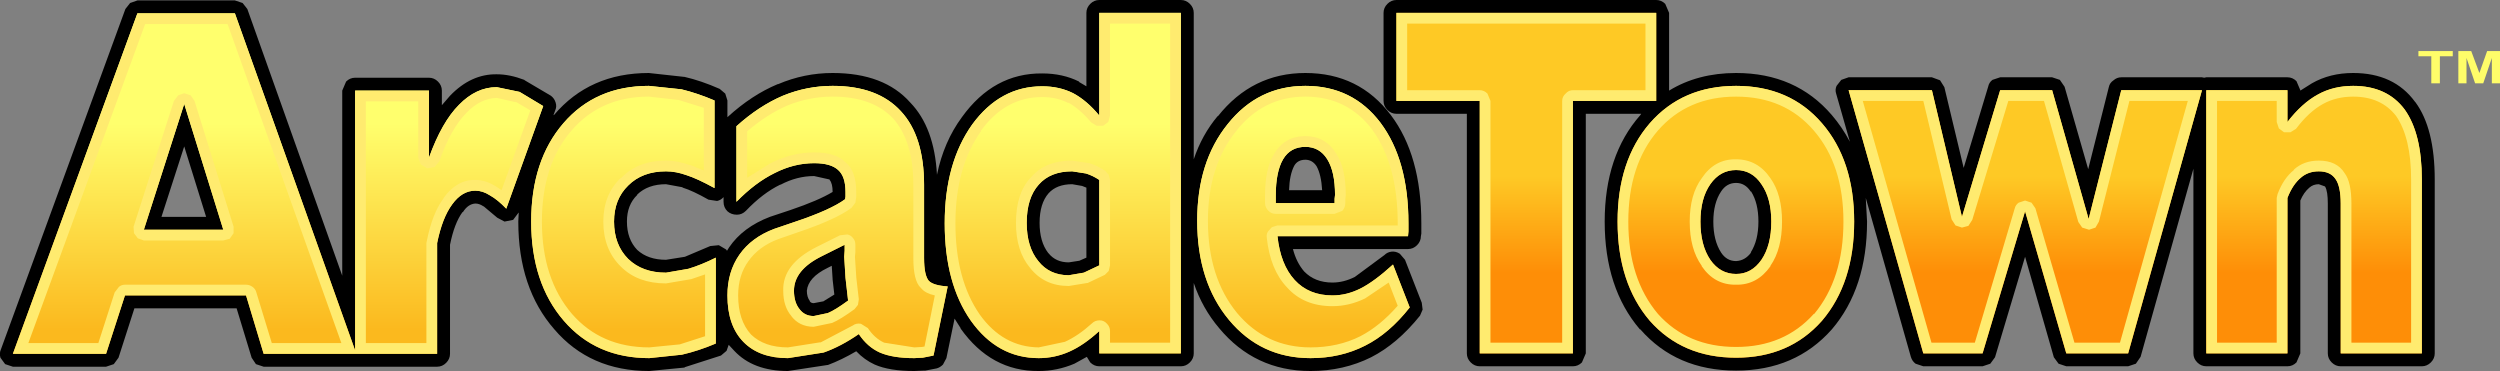
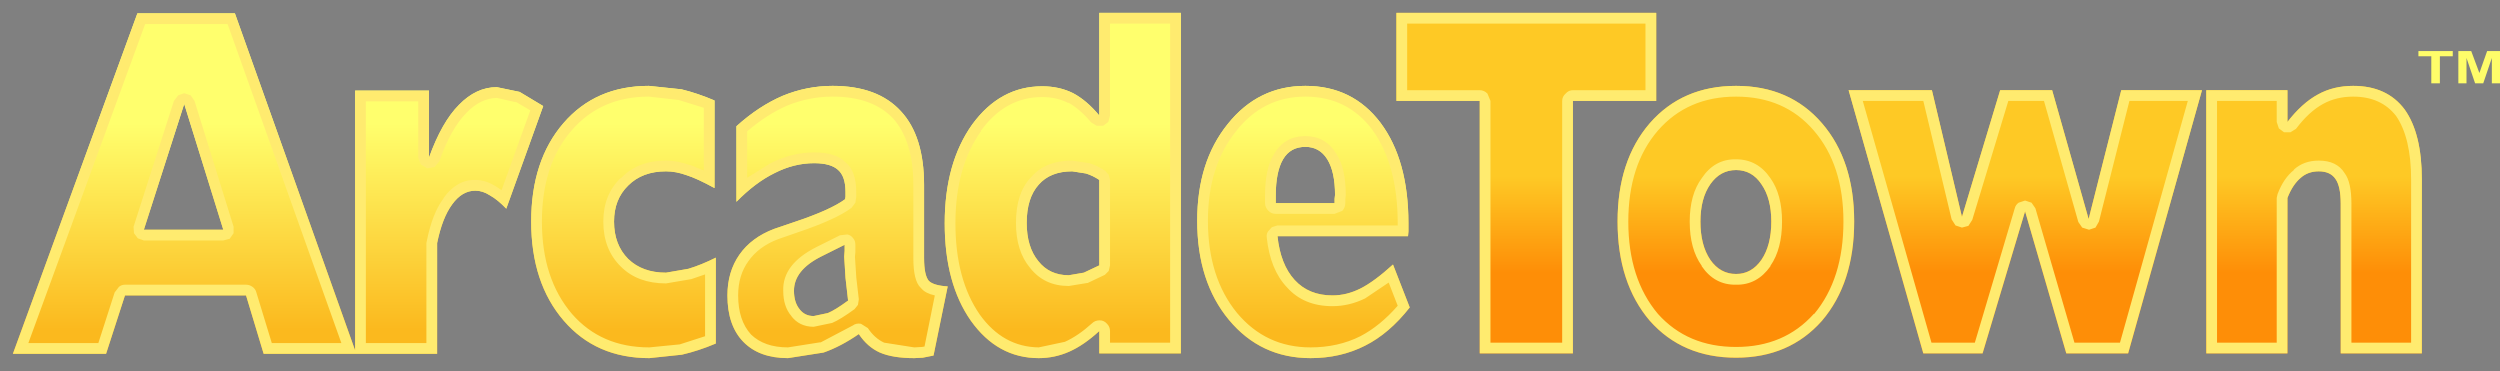
<svg xmlns="http://www.w3.org/2000/svg" height="43.2px" width="291.1px">
  <rect width="100%" height="100%" fill="#808080" stroke="none" />
  <g transform="matrix(1.0, 0.0, 0.0, 1.0, 147.1, 14.25)">
-     <path d="M66.75 -4.25 L67.3 -4.95 68.15 -5.25 77.85 -5.25 78.8 -4.9 79.3 -4.1 81.55 5.3 84.4 -4.15 Q84.5 -4.65 84.9 -4.95 L85.8 -5.25 91.85 -5.25 92.75 -4.95 93.3 -4.15 96.05 5.45 98.45 -4.1 Q98.55 -4.6 99.0 -4.9 99.4 -5.25 99.9 -5.25 L109.3 -5.25 109.55 -5.2 109.8 -5.25 119.25 -5.25 Q119.85 -5.25 120.3 -4.8 L120.75 -3.75 120.75 -3.7 122.1 -4.55 Q124.2 -5.75 126.9 -5.75 131.65 -5.75 134.1 -2.4 L134.15 -2.35 Q136.4 0.7 136.4 6.65 L136.4 26.9 Q136.4 27.5 135.95 27.95 135.5 28.4 134.9 28.4 L125.45 28.4 Q124.85 28.4 124.4 27.95 123.95 27.5 123.95 26.9 L123.95 9.45 Q123.95 8.05 123.65 7.5 L123.6 7.45 122.9 7.2 Q122.25 7.2 121.8 7.6 121.15 8.15 120.75 9.1 L120.75 26.9 120.3 27.95 Q119.85 28.4 119.25 28.4 L109.8 28.4 Q109.2 28.4 108.75 27.95 108.3 27.5 108.3 26.9 L108.3 5.4 102.15 27.3 101.6 28.1 100.7 28.4 93.5 28.4 92.6 28.1 92.05 27.35 88.7 15.65 85.2 27.35 84.65 28.1 83.75 28.4 76.85 28.4 75.95 28.1 Q75.55 27.8 75.4 27.3 L70.15 8.8 70.3 11.55 Q70.3 19.3 66.2 24.1 61.95 28.9 55.05 28.9 48.1 28.9 43.9 24.1 L43.85 24.1 Q39.75 19.3 39.75 11.55 39.75 3.85 43.9 -0.85 L44.0 -1.0 37.55 -1.0 37.55 26.9 37.1 27.95 Q36.65 28.4 36.05 28.4 L25.2 28.4 Q24.6 28.4 24.15 27.95 23.7 27.5 23.7 26.9 L23.7 -1.0 15.5 -1.0 Q14.9 -1.0 14.45 -1.45 14.0 -1.9 14.0 -2.5 L14.0 -12.75 Q14.0 -13.35 14.45 -13.8 14.9 -14.25 15.5 -14.25 L45.75 -14.25 Q46.35 -14.25 46.8 -13.8 L47.25 -12.75 47.25 -3.7 Q50.6 -5.75 55.05 -5.75 62.0 -5.75 66.2 -0.85 67.4 0.55 68.3 2.25 L66.7 -3.35 Q66.55 -3.8 66.75 -4.25 M56.75 8.05 Q56.1 7.05 55.05 7.05 53.95 7.05 53.3 8.05 52.4 9.4 52.4 11.55 52.4 13.75 53.3 15.15 53.95 16.15 55.05 16.15 56.1 16.1 56.8 15.15 L56.75 15.15 Q57.65 13.75 57.65 11.55 57.65 9.4 56.8 8.05 L56.75 8.05 M-105.75 -5.2 L-97.15 -5.2 Q-96.55 -5.2 -96.1 -4.75 -95.65 -4.3 -95.65 -3.7 L-95.65 -2.0 -94.7 -3.1 Q-92.25 -5.65 -89.25 -5.6 -87.75 -5.6 -86.05 -4.95 L-86.0 -4.9 -82.95 -3.1 Q-82.55 -2.8 -82.4 -2.3 -82.25 -1.85 -82.45 -1.4 L-82.65 -0.85 -82.6 -0.85 Q-78.45 -5.75 -71.55 -5.75 L-67.45 -5.3 -67.4 -5.3 Q-65.45 -4.85 -63.3 -3.9 L-62.65 -3.35 -62.4 -2.55 -62.4 -0.6 -62.35 -0.65 Q-59.55 -3.2 -56.55 -4.45 L-56.5 -4.45 Q-53.45 -5.75 -50.15 -5.75 -44.15 -5.75 -41.1 -2.3 -38.3 0.6 -38.0 6.1 -37.2 2.25 -35.1 -0.6 -31.4 -5.75 -25.75 -5.7 -23.35 -5.7 -21.45 -4.75 L-21.45 -4.7 -20.6 -4.2 -20.6 -12.75 Q-20.6 -13.35 -20.15 -13.8 -19.7 -14.25 -19.1 -14.25 L-9.6 -14.25 Q-9.0 -14.25 -8.55 -13.8 -8.1 -13.35 -8.1 -12.75 L-8.1 4.3 Q-7.15 1.45 -5.3 -0.75 L-5.3 -0.7 Q-1.3 -5.75 4.9 -5.75 11.15 -5.75 14.85 -0.85 18.4 3.85 18.4 11.75 L18.4 12.7 18.4 12.95 18.35 13.25 Q18.35 13.85 17.9 14.3 17.45 14.75 16.85 14.75 L3.45 14.75 Q3.85 16.3 4.75 17.35 6.0 18.65 8.05 18.65 9.35 18.65 10.65 18.0 L14.1 15.45 Q14.45 15.1 14.95 15.05 15.45 15.0 15.9 15.3 L16.5 16.0 18.45 21.0 18.55 21.8 18.25 22.5 Q15.6 25.8 12.55 27.35 9.35 28.95 5.5 28.95 -1.0 28.95 -5.15 23.95 -7.1 21.65 -8.1 18.7 L-8.1 26.9 Q-8.1 27.5 -8.55 27.95 -9.0 28.4 -9.6 28.4 L-19.1 28.4 Q-19.7 28.4 -20.15 27.95 L-20.55 27.3 -22.0 28.1 Q-24.0 28.95 -26.15 28.95 -31.7 29.0 -35.25 24.0 L-35.25 23.95 -35.95 22.85 -36.9 27.45 -37.3 28.2 Q-37.65 28.55 -38.05 28.65 L-39.35 28.9 -39.5 28.9 -40.65 28.95 Q-43.55 28.95 -45.25 28.2 -46.45 27.65 -47.4 26.65 -49.1 27.65 -50.7 28.25 L-50.75 28.25 -55.35 28.95 Q-59.4 28.95 -61.6 26.6 L-62.25 25.9 -62.5 26.6 -63.15 27.15 -67.35 28.5 -67.4 28.55 -71.5 28.95 Q-78.4 28.95 -82.55 24.1 -86.75 19.3 -86.75 11.55 L-86.7 10.5 -86.75 10.55 -87.35 11.35 -88.35 11.55 -89.2 11.1 -90.75 9.8 -90.85 9.75 Q-91.3 9.45 -91.75 9.45 -92.6 9.5 -93.2 10.45 L-93.25 10.45 Q-94.2 11.75 -94.7 14.25 L-94.7 26.95 Q-94.7 27.55 -95.15 28.0 -95.6 28.45 -96.2 28.45 L-116.4 28.45 -117.3 28.15 -117.8 27.4 -119.55 21.65 -131.45 21.65 -133.3 27.4 -133.85 28.15 -134.75 28.45 -145.6 28.45 -146.5 28.15 -147.05 27.4 Q-147.2 26.9 -147.0 26.45 L-132.5 -13.2 -131.95 -13.9 -131.1 -14.2 -119.75 -14.2 -118.85 -13.9 -118.3 -13.2 -107.25 17.85 -107.25 -3.7 -106.8 -4.75 Q-106.35 -5.2 -105.75 -5.2 M-125.65 2.8 L-128.3 11.0 -123.1 11.0 -125.65 2.8 M4.9 4.35 Q4.0 4.35 3.6 5.05 3.05 6.1 3.0 7.9 L6.85 7.9 Q6.75 6.1 6.2 5.1 5.7 4.35 4.9 4.35 M-21.1 7.4 L-22.25 7.2 Q-24.05 7.2 -25.0 8.25 -26.05 9.45 -26.05 11.7 -26.05 13.9 -25.05 15.2 L-25.0 15.25 Q-24.15 16.3 -22.65 16.3 L-21.35 16.1 -21.4 16.1 -20.6 15.75 -20.6 7.6 -21.1 7.4 M-56.2 7.25 L-56.25 7.25 Q-58.3 8.25 -60.25 10.3 -60.7 10.75 -61.3 10.75 -61.95 10.75 -62.4 10.35 -62.85 9.9 -62.85 9.25 L-62.85 8.7 Q-63.15 9.05 -63.6 9.15 L-64.6 9.0 Q-66.45 7.95 -67.6 7.6 L-67.65 7.55 -69.55 7.2 Q-71.65 7.2 -72.9 8.4 L-72.9 8.45 Q-74.1 9.6 -74.1 11.55 -74.1 13.6 -72.9 14.85 -71.65 16.0 -69.55 16.0 L-67.35 15.65 -64.4 14.4 -63.4 14.3 -62.55 14.8 -62.45 14.95 -62.2 14.55 Q-60.6 12.2 -57.45 11.0 L-55.05 10.2 Q-51.8 9.1 -50.15 8.1 -50.15 7.1 -50.5 6.7 L-50.5 6.65 -52.3 6.25 Q-54.3 6.25 -56.2 7.25 M-50.75 16.95 Q-53.0 18.05 -53.15 19.6 -53.15 20.35 -52.8 20.8 L-52.8 20.85 Q-52.65 21.05 -52.35 21.05 L-51.3 20.85 -51.25 20.85 -49.95 20.05 -50.15 18.3 -50.15 18.25 -50.25 16.7 -50.75 16.95" fill="#000000" fill-rule="evenodd" stroke="none" />
    <path d="M77.85 -3.75 L81.35 11.0 85.8 -3.75 91.85 -3.75 96.1 11.25 99.9 -3.75 109.3 -3.75 100.7 26.9 93.5 26.9 88.7 10.35 83.75 26.9 76.85 26.9 68.15 -3.75 77.85 -3.75 M119.25 -3.75 L119.25 -0.05 Q120.95 -2.25 122.8 -3.25 124.6 -4.25 126.9 -4.25 130.85 -4.25 132.9 -1.5 134.9 1.3 134.9 6.65 L134.9 26.9 125.45 26.9 125.45 9.45 Q125.45 7.45 124.85 6.6 124.25 5.7 122.9 5.7 121.65 5.7 120.8 6.45 119.85 7.25 119.25 8.8 L119.25 26.9 109.8 26.9 109.8 -3.75 119.25 -3.75 M65.05 23.1 Q61.25 27.4 55.05 27.4 48.8 27.4 45.0 23.1 41.25 18.7 41.25 11.55 41.25 4.45 45.0 0.1 48.8 -4.25 55.05 -4.25 61.3 -4.25 65.05 0.1 68.8 4.45 68.8 11.55 68.8 18.7 65.05 23.1 M58.0 7.2 Q56.9 5.55 55.05 5.55 53.2 5.55 52.05 7.2 50.9 8.85 50.9 11.55 50.9 14.3 52.05 16.0 53.2 17.65 55.05 17.65 56.85 17.65 58.0 16.0 59.15 14.3 59.15 11.55 59.15 8.85 58.0 7.2 M15.5 -2.5 L15.5 -12.75 45.75 -12.75 45.75 -2.5 36.05 -2.5 36.05 26.9 25.2 26.9 25.2 -2.5 15.5 -2.5" fill="url(#gradient0)" fill-rule="evenodd" stroke="none" />
    <path d="M-86.6 -3.55 L-83.85 -1.9 -88.15 10.05 Q-89.15 9.0 -90.05 8.5 -90.9 7.95 -91.75 7.95 -93.3 7.95 -94.45 9.55 -95.6 11.1 -96.2 14.05 L-96.2 26.95 -116.4 26.95 -118.45 20.15 -132.55 20.15 -134.75 26.95 -145.6 26.95 -131.1 -12.7 -119.75 -12.7 -105.75 26.55 -105.75 -3.7 -97.15 -3.7 -97.15 4.1 Q-95.65 -0.05 -93.65 -2.05 -91.65 -4.1 -89.25 -4.1 L-86.6 -3.55 M-67.75 -3.85 Q-65.9 -3.4 -63.9 -2.55 L-63.9 7.65 Q-65.9 6.55 -67.15 6.15 -68.4 5.7 -69.55 5.7 -72.3 5.7 -73.95 7.35 -75.6 8.95 -75.6 11.55 -75.6 14.25 -73.95 15.9 -72.3 17.5 -69.55 17.5 L-66.95 17.05 Q-65.45 16.6 -63.75 15.75 L-63.75 25.75 Q-65.75 26.6 -67.7 27.05 L-71.5 27.45 Q-77.7 27.45 -81.45 23.1 -85.25 18.7 -85.25 11.55 -85.25 4.45 -81.5 0.1 -77.75 -4.25 -71.55 -4.25 L-67.75 -3.85 M-50.15 -4.25 Q-44.9 -4.25 -42.2 -1.3 -39.5 1.6 -39.5 7.3 L-39.5 15.8 Q-39.5 17.8 -38.95 18.45 -38.4 19.0 -36.75 19.1 L-38.4 27.15 -39.65 27.4 -40.65 27.45 Q-43.15 27.45 -44.65 26.8 -46.1 26.15 -47.1 24.65 -49.2 26.1 -51.2 26.8 L-55.35 27.45 Q-58.7 27.45 -60.55 25.55 -62.4 23.65 -62.4 20.15 -62.4 17.4 -61.0 15.4 -59.6 13.4 -56.95 12.4 L-54.6 11.6 Q-50.4 10.2 -48.7 8.95 L-48.65 8.65 -48.65 8.1 Q-48.65 6.3 -49.5 5.55 -50.35 4.75 -52.3 4.75 -54.65 4.75 -56.9 5.9 -59.15 7.0 -61.35 9.25 L-61.35 0.45 Q-58.75 -1.9 -55.95 -3.1 -53.15 -4.25 -50.15 -4.25 M-22.15 -3.4 Q-20.55 -2.55 -19.1 -0.8 L-19.1 -12.75 -9.6 -12.75 -9.6 26.9 -19.1 26.9 -19.1 24.3 Q-20.9 25.95 -22.6 26.7 -24.3 27.45 -26.15 27.45 -30.95 27.45 -34.05 23.1 -37.1 18.75 -37.1 11.75 -37.1 4.75 -33.9 0.25 -30.65 -4.2 -25.75 -4.2 -23.75 -4.2 -22.15 -3.4 M-121.1 12.5 L-125.65 -2.15 -130.35 12.5 -121.1 12.5 M16.9 12.7 L16.85 13.25 1.65 13.25 Q2.0 16.55 3.65 18.35 5.3 20.15 8.05 20.15 9.7 20.15 11.3 19.35 12.9 18.55 15.1 16.55 L17.05 21.55 Q14.65 24.6 11.85 26.0 9.0 27.45 5.5 27.45 -0.3 27.45 -4.0 23.0 -7.7 18.55 -7.7 11.45 -7.7 4.6 -4.15 0.2 -0.6 -4.25 4.9 -4.25 10.4 -4.25 13.65 0.05 16.9 4.4 16.9 11.75 L16.9 12.7 M8.3 8.9 L8.35 8.45 Q8.35 5.75 7.45 4.3 6.55 2.85 4.9 2.85 3.15 2.85 2.3 4.3 1.45 5.75 1.45 8.55 L1.45 9.4 8.3 9.4 8.3 8.9 M-19.1 16.65 L-19.1 6.7 Q-19.85 6.2 -20.65 5.95 L-22.25 5.7 Q-24.8 5.7 -26.15 7.25 -27.55 8.8 -27.55 11.7 -27.55 14.5 -26.2 16.15 -24.9 17.8 -22.65 17.8 L-20.9 17.5 -19.1 16.65 M-48.75 14.95 L-48.75 14.25 -51.45 15.6 Q-54.65 17.2 -54.65 19.6 -54.65 20.95 -54.0 21.75 -53.4 22.55 -52.35 22.55 L-50.7 22.2 Q-49.85 21.85 -48.35 20.75 L-48.65 18.1 -48.8 15.65 -48.75 14.95" fill="url(#gradient1)" fill-rule="evenodd" stroke="none" />
    <path d="M90.9 -2.5 L86.75 -2.5 82.55 11.35 82.1 12.05 81.35 12.25 80.6 12.0 80.15 11.3 76.85 -2.5 69.8 -2.5 77.8 25.65 82.85 25.65 87.5 10.0 Q87.6 9.6 87.95 9.35 L88.7 9.1 89.45 9.35 89.9 10.0 94.45 25.65 99.75 25.65 107.65 -2.5 100.85 -2.5 97.3 11.55 96.9 12.25 96.15 12.5 95.35 12.25 94.9 11.6 90.9 -2.5 M91.85 -3.75 L96.1 11.25 99.9 -3.75 109.3 -3.75 100.7 26.9 93.5 26.9 88.7 10.35 83.75 26.9 76.85 26.9 68.15 -3.75 77.85 -3.75 81.35 11.0 85.8 -3.75 91.85 -3.75 M126.9 -3.0 Q124.95 -3.0 123.4 -2.15 121.75 -1.25 120.25 0.75 L119.6 1.15 118.85 1.15 118.25 0.7 118.0 -0.05 118.0 -2.5 111.05 -2.5 111.05 25.65 118.0 25.65 118.0 8.8 118.1 8.35 Q118.8 6.5 120.0 5.55 L120.0 5.5 Q121.15 4.45 122.9 4.45 125.0 4.45 125.9 5.9 126.7 6.95 126.7 9.45 L126.7 25.65 133.65 25.65 133.65 6.65 Q133.65 1.8 131.9 -0.75 130.15 -3.0 126.9 -3.0 M126.9 -4.25 Q130.85 -4.25 132.9 -1.5 134.9 1.3 134.9 6.65 L134.9 26.9 125.45 26.9 125.45 9.45 Q125.45 7.45 124.85 6.6 124.25 5.7 122.9 5.7 121.65 5.7 120.8 6.45 119.85 7.25 119.25 8.8 L119.25 26.9 109.8 26.9 109.8 -3.75 119.25 -3.75 119.25 -0.05 Q120.95 -2.25 122.8 -3.25 124.6 -4.25 126.9 -4.25 M64.1 22.3 L64.15 22.3 Q67.55 18.2 67.55 11.55 67.55 4.95 64.1 0.95 60.7 -3.0 55.05 -3.0 49.4 -3.0 45.95 0.95 42.5 4.95 42.5 11.55 42.5 18.2 45.95 22.3 49.4 26.15 55.05 26.15 60.65 26.15 64.1 22.3 M59.05 6.5 Q60.4 8.4 60.4 11.55 60.4 14.75 59.05 16.7 L59.05 16.75 Q57.5 18.95 55.05 18.9 52.55 18.95 51.05 16.75 L51.05 16.7 Q49.65 14.75 49.65 11.55 49.65 8.4 51.05 6.5 52.55 4.25 55.05 4.3 57.55 4.3 59.05 6.5 M59.15 11.55 Q59.15 8.85 58.0 7.2 56.9 5.55 55.05 5.55 53.2 5.55 52.05 7.2 50.9 8.85 50.9 11.55 50.9 14.3 52.05 16.0 53.2 17.65 55.05 17.65 56.85 17.65 58.0 16.0 59.15 14.3 59.15 11.55 M68.8 11.55 Q68.8 18.7 65.05 23.1 61.25 27.4 55.05 27.4 48.8 27.4 45.0 23.1 41.25 18.7 41.25 11.55 41.25 4.45 45.0 0.1 48.8 -4.25 55.05 -4.25 61.3 -4.25 65.05 0.1 68.8 4.45 68.8 11.55 M-89.25 -2.85 Q-91.15 -2.8 -92.75 -1.15 -94.6 0.7 -95.95 4.55 L-96.5 5.2 -97.35 5.35 -98.1 4.9 -98.4 4.1 -98.4 -2.45 -104.5 -2.45 -104.5 25.7 -97.45 25.7 -97.45 14.05 -97.4 13.8 Q-96.75 10.55 -95.45 8.85 L-95.45 8.8 Q-93.9 6.65 -91.75 6.7 -90.6 6.7 -89.45 7.4 -89.1 7.6 -88.7 7.9 L-85.35 -1.4 -87.05 -2.4 -87.05 -2.35 -89.25 -2.85 M-97.15 -3.7 L-97.15 4.1 Q-95.65 -0.05 -93.65 -2.05 -91.65 -4.1 -89.25 -4.1 L-86.6 -3.55 -83.85 -1.9 -88.15 10.05 Q-89.15 9.0 -90.05 8.5 -90.9 7.95 -91.75 7.95 -93.3 7.95 -94.45 9.55 -95.6 11.1 -96.2 14.05 L-96.2 26.95 -116.4 26.95 -118.45 20.15 -132.55 20.15 -134.75 26.95 -145.6 26.95 -131.1 -12.7 -119.75 -12.7 -105.75 26.55 -105.75 -3.7 -97.15 -3.7 M-68.0 -2.6 L-71.55 -3.0 Q-77.15 -3.0 -80.55 0.95 -84.0 4.95 -84.0 11.55 -84.0 18.2 -80.5 22.3 -77.1 26.2 -71.5 26.2 L-67.95 25.85 -65.0 24.9 -65.0 17.7 -66.6 18.25 -69.55 18.75 Q-72.85 18.75 -74.8 16.8 -76.85 14.8 -76.85 11.55 -76.85 8.4 -74.8 6.45 L-74.8 6.5 Q-72.85 4.45 -69.55 4.45 -68.2 4.45 -66.7 5.0 L-66.75 4.95 -65.15 5.6 -65.15 -1.7 -68.05 -2.6 -68.0 -2.6 M-67.75 -3.85 Q-65.9 -3.4 -63.9 -2.55 L-63.9 7.65 Q-65.9 6.55 -67.15 6.15 -68.4 5.7 -69.55 5.7 -72.3 5.7 -73.95 7.35 -75.6 8.95 -75.6 11.55 -75.6 14.25 -73.95 15.9 -72.3 17.5 -69.55 17.5 L-66.95 17.05 Q-65.45 16.6 -63.75 15.75 L-63.75 25.75 Q-65.75 26.6 -67.7 27.05 L-71.5 27.45 Q-77.7 27.45 -81.45 23.1 -85.25 18.7 -85.25 11.55 -85.25 4.45 -81.5 0.1 -77.75 -4.25 -71.55 -4.25 L-67.75 -3.85 M-55.45 -1.95 Q-57.85 -0.9 -60.1 1.05 L-60.1 6.45 -57.45 4.8 Q-54.95 3.5 -52.3 3.5 -49.75 3.5 -48.65 4.65 -47.4 5.65 -47.4 8.1 L-47.4 8.65 -47.5 9.35 -47.95 9.95 Q-49.75 11.3 -54.2 12.8 L-56.5 13.6 Q-58.75 14.45 -59.95 16.15 -61.15 17.8 -61.15 20.15 -61.15 23.05 -59.65 24.7 -58.1 26.2 -55.35 26.2 L-51.55 25.6 -51.6 25.65 -47.8 23.65 Q-47.4 23.35 -46.85 23.45 L-46.05 23.95 Q-45.25 25.15 -44.15 25.65 L-40.65 26.2 -39.75 26.15 -39.45 26.1 -38.25 20.15 Q-39.35 19.9 -39.8 19.35 L-39.9 19.25 Q-40.75 18.45 -40.75 15.8 L-40.75 7.3 Q-40.75 2.2 -43.1 -0.45 -45.5 -3.0 -50.15 -3.0 -52.9 -3.0 -55.45 -1.95 M-50.15 -4.25 Q-44.9 -4.25 -42.2 -1.3 -39.5 1.6 -39.5 7.3 L-39.5 15.8 Q-39.5 17.8 -38.95 18.45 -38.4 19.0 -36.75 19.1 L-38.4 27.15 -39.65 27.4 -40.65 27.45 Q-43.15 27.45 -44.65 26.8 -46.1 26.15 -47.1 24.65 -49.2 26.1 -51.2 26.8 L-55.35 27.45 Q-58.7 27.45 -60.55 25.55 -62.4 23.65 -62.4 20.15 -62.4 17.4 -61.0 15.4 -59.6 13.4 -56.95 12.4 L-54.6 11.6 Q-50.4 10.2 -48.7 8.95 L-48.65 8.65 -48.65 8.1 Q-48.65 6.3 -49.5 5.55 -50.35 4.75 -52.3 4.75 -54.65 4.75 -56.9 5.9 -59.15 7.0 -61.35 9.25 L-61.35 0.45 Q-58.75 -1.9 -55.95 -3.1 -53.15 -4.25 -50.15 -4.25 M-22.7 -2.3 L-22.7 -2.25 Q-24.05 -2.95 -25.75 -2.95 -30.05 -2.95 -32.9 1.0 L-32.85 1.0 Q-35.85 5.2 -35.85 11.75 -35.85 18.3 -33.0 22.4 -30.3 26.15 -26.15 26.2 L-23.1 25.55 Q-21.55 24.85 -19.95 23.4 -19.6 23.05 -19.05 23.05 -18.55 23.05 -18.2 23.45 -17.85 23.8 -17.85 24.3 L-17.85 25.65 -10.85 25.65 -10.85 -11.5 -17.85 -11.5 -17.85 -0.8 -18.05 -0.05 -18.65 0.4 -19.4 0.4 -20.05 0.0 Q-21.35 -1.55 -22.7 -2.3 M-22.15 -3.4 Q-20.55 -2.55 -19.1 -0.8 L-19.1 -12.75 -9.6 -12.75 -9.6 26.9 -19.1 26.9 -19.1 24.3 Q-20.9 25.95 -22.6 26.7 -24.3 27.45 -26.15 27.45 -30.95 27.45 -34.05 23.1 -37.1 18.75 -37.1 11.75 -37.1 4.75 -33.9 0.25 -30.65 -4.2 -25.75 -4.2 -23.75 -4.2 -22.15 -3.4 M25.2 -3.75 Q25.7 -3.75 26.1 -3.35 L26.45 -2.5 26.45 25.65 34.8 25.65 34.8 -2.5 Q34.8 -3.0 35.2 -3.35 35.55 -3.75 36.05 -3.75 L44.5 -3.75 44.5 -11.5 16.75 -11.5 16.75 -3.75 25.2 -3.75 M15.5 -12.75 L45.75 -12.75 45.75 -2.5 36.05 -2.5 36.05 26.9 25.2 26.9 25.2 -2.5 15.5 -2.5 15.5 -12.75 M-120.6 -11.45 L-130.2 -11.45 -143.8 25.7 -135.65 25.7 -133.75 19.8 -133.25 19.15 Q-132.95 18.9 -132.55 18.9 L-118.45 18.9 Q-118.05 18.9 -117.7 19.15 -117.35 19.4 -117.25 19.8 L-115.45 25.7 -107.35 25.7 -120.6 -11.45 M-126.85 -2.5 L-126.35 -3.15 -125.65 -3.4 -124.9 -3.15 -124.45 -2.5 -119.9 12.15 -119.9 12.9 -120.35 13.55 -121.1 13.75 -130.35 13.75 -131.05 13.5 -131.5 12.9 -131.55 12.15 -126.85 -2.5 M-121.1 12.5 L-125.65 -2.15 -130.35 12.5 -121.1 12.5 M15.65 12.0 L15.65 11.75 Q15.65 4.9 12.65 0.8 9.75 -3.0 4.9 -3.0 0.0 -3.0 -3.15 1.0 -6.45 5.1 -6.45 11.45 -6.45 18.05 -3.05 22.2 0.3 26.2 5.5 26.2 8.7 26.2 11.3 24.9 13.6 23.7 15.65 21.35 L14.6 18.65 11.85 20.5 Q10.0 21.4 8.05 21.4 4.7 21.4 2.75 19.2 0.8 17.15 0.4 13.4 0.35 13.0 0.55 12.7 L1.0 12.2 1.65 12.0 15.65 12.0 M16.9 12.7 L16.85 13.25 1.65 13.25 Q2.0 16.55 3.65 18.35 5.3 20.15 8.05 20.15 9.7 20.15 11.3 19.35 12.9 18.55 15.1 16.55 L17.05 21.55 Q14.65 24.6 11.85 26.0 9.0 27.45 5.5 27.45 -0.3 27.45 -4.0 23.0 -7.7 18.55 -7.7 11.45 -7.7 4.6 -4.15 0.2 -0.6 -4.25 4.9 -4.25 10.4 -4.25 13.65 0.05 16.9 4.4 16.9 11.75 L16.9 12.7 M4.9 1.6 Q7.25 1.6 8.5 3.65 9.6 5.3 9.6 8.45 L9.55 8.95 9.55 9.4 Q9.55 9.9 9.2 10.3 L8.3 10.65 1.45 10.65 Q0.95 10.65 0.6 10.3 0.2 9.9 0.2 9.4 L0.2 8.55 Q0.2 5.35 1.25 3.7 2.45 1.6 4.9 1.6 M4.9 2.85 Q3.15 2.85 2.3 4.3 1.45 5.75 1.45 8.55 L1.45 9.4 8.3 9.4 8.3 8.9 8.35 8.45 Q8.35 5.75 7.45 4.3 6.55 2.85 4.9 2.85 M-18.4 5.65 L-18.0 6.1 -17.85 6.7 -17.85 16.65 -18.0 17.3 -18.45 17.75 -20.45 18.7 -20.5 18.7 -22.65 19.05 Q-25.5 19.05 -27.15 16.95 -28.8 15.0 -28.8 11.7 -28.8 8.25 -27.1 6.45 L-27.05 6.4 Q-25.4 4.45 -22.25 4.45 L-20.25 4.75 Q-19.3 5.05 -18.4 5.65 M-20.65 5.95 L-22.25 5.7 Q-24.8 5.7 -26.15 7.25 -27.55 8.8 -27.55 11.7 -27.55 14.5 -26.2 16.15 -24.9 17.8 -22.65 17.8 L-20.9 17.5 -19.1 16.65 -19.1 6.7 Q-19.85 6.2 -20.65 5.95 M-48.45 13.05 Q-48.05 13.1 -47.75 13.5 -47.5 13.8 -47.5 14.25 L-47.5 14.95 -47.5 15.1 -47.55 15.65 -47.4 17.95 -47.4 18.0 -47.1 20.6 -47.2 21.25 -47.6 21.75 Q-49.25 22.95 -50.2 23.35 L-52.35 23.8 Q-54.05 23.8 -55.0 22.5 L-54.95 22.55 Q-55.9 21.45 -55.9 19.6 -56.0 16.5 -52.0 14.5 L-49.3 13.15 -48.45 13.05 M-48.75 14.95 L-48.75 14.25 -51.45 15.6 Q-54.65 17.2 -54.65 19.6 -54.65 20.95 -54.0 21.75 -53.4 22.55 -52.35 22.55 L-50.7 22.2 Q-49.85 21.85 -48.35 20.75 L-48.65 18.1 -48.8 15.65 -48.75 14.95" fill="#ffeb6f" fill-rule="evenodd" stroke="none" />
    <path d="M136.0 -7.7 L134.5 -7.7 134.5 -8.3 138.5 -8.3 138.5 -7.7 137.0 -7.7 137.0 -4.55 136.0 -4.55 136.0 -7.7 M144.0 -8.3 L144.0 -4.55 143.05 -4.55 143.05 -7.5 142.05 -4.55 141.1 -4.55 140.1 -7.5 140.1 -4.55 139.15 -4.55 139.15 -8.3 140.65 -8.3 141.6 -5.75 142.5 -8.3 144.0 -8.3" fill="#fffd69" fill-rule="evenodd" stroke="none" />
  </g>
  <defs>
    <linearGradient gradientTransform="matrix(0.0, -0.018, 0.024, 0.0, 30.6, 7.05)" gradientUnits="userSpaceOnUse" id="gradient0" spreadMethod="pad" x1="-819.2" x2="819.2">
      <stop offset="0.145" stop-color="#fe8e07" />
      <stop offset="0.525" stop-color="#fec925" />
    </linearGradient>
    <linearGradient gradientTransform="matrix(0.0, -0.038, 0.024, 0.0, -114.8, 7.15)" gradientUnits="userSpaceOnUse" id="gradient1" spreadMethod="pad" x1="-819.2" x2="819.2">
      <stop offset="0.227" stop-color="#fbb91e" />
      <stop offset="0.612" stop-color="#ffff6d" />
    </linearGradient>
  </defs>
</svg>